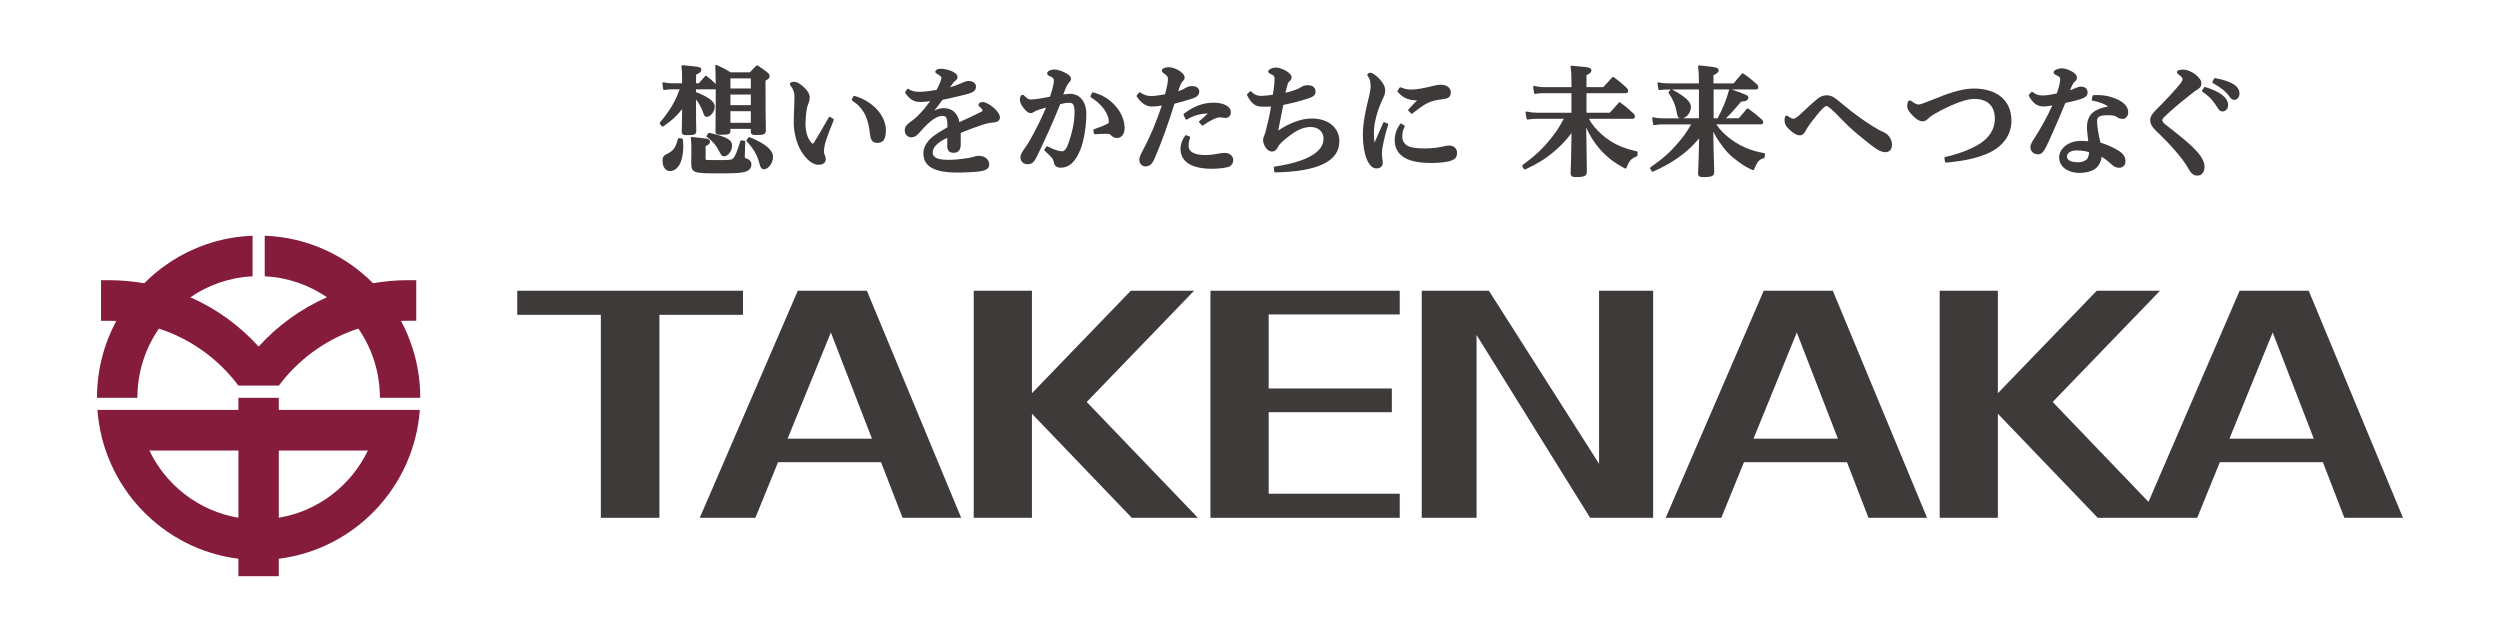
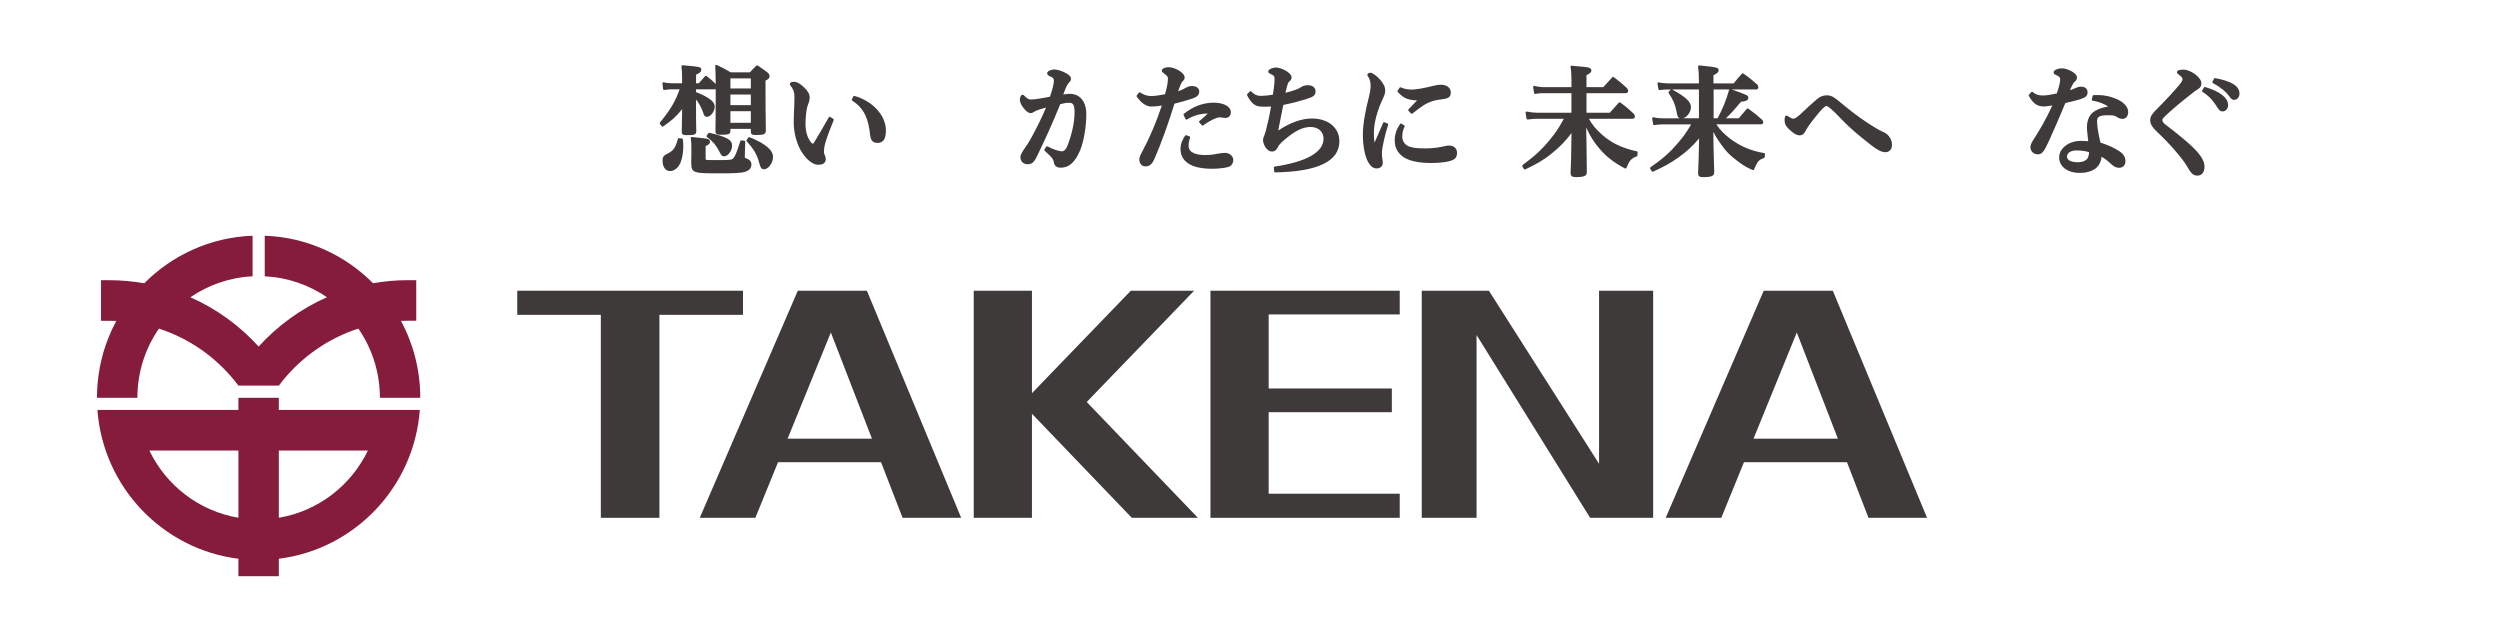
<svg xmlns="http://www.w3.org/2000/svg" width="120" height="30" viewBox="0 0 120 30" fill="none">
  <g clip-path="url(#clip0_981_1459)">
    <path d="M6.595 19.094C6.595 17.859 6.977 16.714 7.628 15.773C9.055 16.236 10.302 17.103 11.233 18.24C11.305 18.328 11.376 18.418 11.444 18.51H13.384C13.453 18.418 13.522 18.329 13.595 18.24C14.527 17.102 15.774 16.235 17.201 15.771C17.852 16.714 18.235 17.859 18.235 19.094H20.173C20.173 17.758 19.838 16.502 19.247 15.403C19.361 15.398 19.477 15.395 19.592 15.395H19.98V13.448H19.592C19.017 13.448 18.455 13.498 17.907 13.595C16.566 12.246 14.737 11.388 12.707 11.314V13.262C13.811 13.316 14.834 13.679 15.693 14.268C14.439 14.82 13.324 15.632 12.415 16.635C11.506 15.633 10.392 14.821 9.138 14.269C9.997 13.681 11.02 13.316 12.124 13.263V11.315C10.094 11.39 8.264 12.248 6.923 13.597C6.375 13.501 5.812 13.45 5.237 13.45H4.849V15.397H5.237C5.352 15.397 5.467 15.399 5.581 15.405C4.991 16.504 4.655 17.76 4.655 19.096H6.595V19.094Z" fill="#861C3C" />
    <path d="M13.383 19.678V19.095H11.443V19.678H4.676C4.95 23.382 7.805 26.364 11.443 26.82V27.659H13.383V26.82C17.021 26.364 19.877 23.382 20.151 19.678H13.383ZM7.169 21.624H11.444V24.852C9.555 24.534 7.974 23.302 7.169 21.624ZM13.383 24.852V21.624H17.659C16.854 23.302 15.273 24.534 13.383 24.852Z" fill="#861C3C" />
    <path d="M35.664 13.955H24.828V15.112H28.84V24.855H31.652V15.112H35.664V13.955Z" fill="#3E3A39" />
    <path d="M38.294 13.955L33.588 24.856H36.257L37.345 22.187H42.291L43.324 24.856H46.137L41.611 13.955H38.294ZM37.805 21.056L39.881 15.959L41.854 21.056H37.805Z" fill="#3E3A39" />
    <path d="M84.659 13.955L79.953 24.856H82.622L83.709 22.187H88.655L89.688 24.856H92.5L87.975 13.955H84.658H84.659ZM84.169 21.056L86.246 15.959L88.219 21.056H84.169Z" fill="#3E3A39" />
-     <path d="M110.819 13.955H107.502L103.128 24.089L98.528 19.295L103.681 13.955H100.644L95.898 18.873V13.955H93.104V24.855H95.898V19.86L100.691 24.855H105.465L106.552 22.186H111.498L112.531 24.855H115.344L110.818 13.954L110.819 13.955ZM107.013 21.056L109.089 15.959L111.062 21.056H107.013Z" fill="#3E3A39" />
    <path d="M57.316 13.955H54.279L49.533 18.873V13.955H46.739V24.855H49.533V19.86L54.326 24.855H57.499L52.163 19.295L57.316 13.955Z" fill="#3E3A39" />
    <path d="M58.102 24.855H67.187V23.698H60.896V19.786H66.808V18.647H60.896V15.093H67.187V13.955H58.102V24.855Z" fill="#3E3A39" />
    <path d="M76.755 22.261L71.467 13.955H68.244V24.855H70.875V16.081L76.326 24.855H79.351V13.955H76.755V22.261Z" fill="#3E3A39" />
    <path d="M35.982 6.586C35.961 6.578 35.937 6.585 35.923 6.602L35.836 6.718C35.821 6.737 35.823 6.765 35.84 6.782C36.176 7.148 36.329 7.409 36.443 7.816C36.493 8.009 36.534 8.125 36.67 8.125C36.881 8.125 37.106 7.821 37.106 7.533C37.106 7.203 36.738 6.893 35.982 6.586Z" fill="#3E3A39" />
    <path d="M35.804 7.596C35.751 7.573 35.75 7.572 35.75 7.521V7.482L35.772 6.807C35.772 6.781 35.754 6.758 35.728 6.756L35.59 6.738C35.566 6.735 35.543 6.75 35.536 6.773C35.376 7.281 35.286 7.502 35.208 7.585C35.131 7.671 35.085 7.684 34.55 7.684C33.958 7.684 33.923 7.684 33.879 7.664C33.879 7.664 33.87 7.653 33.87 7.596V7.012C33.984 6.965 34.083 6.904 34.083 6.799C34.083 6.728 34.028 6.694 33.974 6.671C33.915 6.651 33.879 6.647 33.545 6.611L33.211 6.576C33.196 6.574 33.18 6.579 33.17 6.591C33.16 6.602 33.154 6.617 33.156 6.633C33.179 6.808 33.185 6.881 33.185 7.047V7.416L33.179 7.751V7.821C33.186 8.321 33.294 8.321 34.626 8.321C35.206 8.321 35.539 8.303 35.706 8.262C35.939 8.211 36.068 8.083 36.068 7.901C36.068 7.729 35.963 7.654 35.807 7.596H35.804Z" fill="#3E3A39" />
    <path d="M32.731 6.646L32.587 6.634C32.562 6.632 32.54 6.648 32.535 6.672C32.434 7.074 32.329 7.228 32.067 7.36C31.863 7.459 31.802 7.518 31.802 7.711C31.802 8.011 31.945 8.211 32.157 8.211C32.369 8.211 32.565 8.051 32.669 7.794C32.748 7.604 32.799 7.295 32.799 7.006C32.799 6.908 32.792 6.832 32.775 6.689C32.772 6.665 32.754 6.647 32.73 6.645L32.731 6.646Z" fill="#3E3A39" />
    <path d="M34.054 6.376C34.034 6.371 34.014 6.379 34.002 6.395L33.923 6.505C33.907 6.527 33.91 6.558 33.933 6.575C34.222 6.797 34.355 6.948 34.5 7.221C34.618 7.454 34.647 7.503 34.763 7.503C34.943 7.503 35.141 7.235 35.141 6.991C35.141 6.712 34.887 6.569 34.055 6.377L34.054 6.376Z" fill="#3E3A39" />
    <path d="M33.421 6.297C33.409 5.782 33.409 5.761 33.409 4.776C33.537 4.929 33.653 5.137 33.737 5.366C33.793 5.539 33.825 5.609 33.928 5.609C34.105 5.609 34.306 5.351 34.306 5.126C34.306 4.973 34.215 4.847 34.001 4.708C33.853 4.612 33.663 4.519 33.432 4.431C33.424 4.429 33.417 4.425 33.409 4.422V4.287H34.308C34.325 4.287 34.341 4.285 34.355 4.28C34.355 4.411 34.355 4.561 34.355 4.733C34.355 5.047 34.352 5.298 34.349 5.636C34.348 5.822 34.346 6.033 34.343 6.297C34.343 6.451 34.424 6.468 34.595 6.468C34.917 6.468 35.06 6.461 35.06 6.291V6.186H36.04V6.314C36.04 6.472 36.139 6.48 36.297 6.48C36.62 6.48 36.761 6.46 36.761 6.261C36.75 5.643 36.744 5.125 36.744 3.869C36.885 3.797 36.939 3.756 36.939 3.66C36.939 3.591 36.914 3.544 36.844 3.481C36.671 3.349 36.599 3.299 36.441 3.192L36.37 3.145C36.351 3.131 36.324 3.133 36.307 3.151C36.167 3.287 36.117 3.336 35.997 3.471H35.073C34.804 3.311 34.709 3.264 34.403 3.119C34.387 3.111 34.368 3.113 34.354 3.122C34.339 3.132 34.331 3.148 34.332 3.167C34.343 3.413 34.35 3.591 34.354 4.033C34.184 3.862 34.114 3.801 33.912 3.648C33.891 3.632 33.861 3.636 33.844 3.656C33.709 3.814 33.668 3.861 33.544 3.996H33.409C33.409 3.852 33.409 3.782 33.414 3.583C33.575 3.51 33.661 3.448 33.661 3.349C33.661 3.212 33.628 3.21 32.765 3.131C32.75 3.13 32.735 3.136 32.724 3.146C32.714 3.156 32.708 3.172 32.71 3.187C32.733 3.39 32.739 3.463 32.739 3.718V3.996H32.22C32.094 3.996 31.989 3.984 31.858 3.952C31.842 3.948 31.825 3.952 31.813 3.963C31.8 3.975 31.794 3.991 31.797 4.007L31.831 4.278C31.833 4.292 31.84 4.304 31.852 4.312C31.863 4.32 31.877 4.324 31.89 4.321C32.014 4.298 32.126 4.288 32.227 4.288H32.623C32.419 4.864 32.15 5.316 31.677 5.879C31.662 5.897 31.661 5.922 31.675 5.942L31.761 6.057C31.777 6.079 31.808 6.084 31.83 6.069C32.248 5.785 32.465 5.591 32.741 5.236V5.334C32.741 5.373 32.735 5.687 32.724 6.321C32.724 6.475 32.816 6.487 32.969 6.487C33.291 6.487 33.422 6.48 33.422 6.297H33.421ZM35.06 4.245V3.763H36.04V4.245H35.06ZM35.06 5.047V4.536H36.04V5.047H35.06ZM36.04 5.339V5.896H35.06V5.339H36.04Z" fill="#3E3A39" />
    <path d="M41.014 4.605C40.99 4.598 40.965 4.61 40.955 4.633L40.892 4.771C40.882 4.794 40.89 4.82 40.91 4.834C41.517 5.224 41.688 5.756 41.767 6.488C41.778 6.58 41.811 6.861 42.104 6.861C42.397 6.861 42.523 6.674 42.523 6.257C42.523 5.545 41.889 4.85 41.014 4.604V4.605Z" fill="#3E3A39" />
    <path d="M39.998 5.707L39.854 5.615C39.843 5.607 39.828 5.604 39.815 5.608C39.802 5.611 39.79 5.619 39.783 5.632C39.471 6.176 39.273 6.514 39.123 6.761C39.104 6.793 39.044 6.889 39.023 6.899C39.018 6.899 38.978 6.896 38.919 6.82C38.748 6.598 38.664 6.307 38.664 5.927C38.664 5.714 38.7 5.286 38.748 5.129C38.758 5.096 38.771 5.064 38.783 5.031C38.824 4.922 38.865 4.809 38.865 4.686C38.865 4.52 38.782 4.368 38.596 4.193C38.416 4.028 38.271 3.927 38.108 3.927C37.928 3.927 37.914 4.013 37.914 4.041C37.914 4.066 37.924 4.09 37.943 4.107C38.1 4.305 38.133 4.464 38.133 4.641C38.133 4.854 38.124 5.062 38.116 5.264C38.108 5.468 38.099 5.677 38.099 5.893C38.099 6.353 38.237 6.884 38.451 7.245C38.697 7.656 39.012 7.91 39.276 7.91C39.601 7.91 39.636 7.726 39.636 7.646C39.636 7.566 39.614 7.485 39.577 7.417C39.567 7.398 39.55 7.363 39.55 7.282C39.55 7.132 39.585 6.935 39.645 6.756C39.739 6.467 39.827 6.236 40.018 5.767C40.027 5.744 40.018 5.719 39.999 5.705L39.998 5.707Z" fill="#3E3A39" />
-     <path d="M47.728 5.199C47.569 5.05 47.319 4.897 47.176 4.897C47.049 4.897 46.965 4.952 46.965 5.034C46.965 5.068 46.987 5.089 47.023 5.122C47.037 5.135 47.053 5.15 47.073 5.171C47.142 5.233 47.165 5.288 47.167 5.3C47.167 5.318 47.167 5.335 47.057 5.387L47.042 5.394C46.736 5.545 46.391 5.715 46.053 5.862C45.968 5.428 45.703 5.191 45.302 5.191C45.16 5.191 45.024 5.224 44.843 5.309C44.972 5.156 45.102 4.984 45.239 4.792C45.453 4.751 45.658 4.702 45.941 4.635L46.193 4.575C46.691 4.461 46.847 4.387 46.847 4.146C46.847 3.999 46.694 3.888 46.493 3.888C46.376 3.888 46.267 3.935 46.167 3.984C45.993 4.06 45.827 4.122 45.602 4.19C45.659 4.106 45.717 4.022 45.772 3.957C45.796 3.928 45.813 3.908 45.868 3.867C45.928 3.818 45.961 3.777 45.961 3.695C45.961 3.465 45.464 3.299 45.126 3.299C45.021 3.306 44.955 3.335 44.915 3.389C44.895 3.409 44.895 3.432 44.895 3.441C44.895 3.492 44.931 3.516 44.958 3.533C45.04 3.574 45.103 3.62 45.163 3.679C45.179 3.695 45.188 3.711 45.188 3.724C45.188 3.822 45.11 4.022 44.958 4.313C44.53 4.39 44.304 4.406 44.082 4.406C43.898 4.406 43.743 4.361 43.609 4.271C43.587 4.255 43.556 4.261 43.54 4.285L43.453 4.412C43.441 4.43 43.442 4.453 43.454 4.471C43.673 4.759 43.839 4.895 44.184 4.895C44.319 4.895 44.44 4.882 44.644 4.857C44.453 5.116 44.285 5.335 43.995 5.616C43.914 5.691 43.847 5.745 43.679 5.865C43.513 5.982 43.427 6.11 43.427 6.247C43.427 6.448 43.559 6.592 43.742 6.592C43.873 6.592 43.977 6.539 44.09 6.413C44.268 6.21 44.418 6.045 44.574 5.904C44.822 5.682 45.044 5.565 45.22 5.565H45.243C45.376 5.565 45.434 5.618 45.457 5.76C45.478 5.887 45.479 6.012 45.48 6.109C45.023 6.363 44.733 6.564 44.595 6.723C44.41 6.936 44.323 7.138 44.323 7.356C44.323 7.989 44.84 8.283 45.95 8.283H46.083C46.35 8.278 46.75 8.262 47.004 8.231C47.21 8.203 47.484 8.139 47.484 7.909C47.484 7.749 47.375 7.478 46.967 7.478C46.909 7.478 46.876 7.485 46.789 7.51C46.689 7.546 46.566 7.569 46.448 7.588C46.073 7.647 45.784 7.673 45.513 7.673C44.847 7.673 44.769 7.472 44.769 7.32C44.769 7.07 44.999 6.839 45.468 6.614V7.007C45.468 7.227 45.568 7.335 45.772 7.335C46 7.335 46.115 7.2 46.115 6.932V6.377C46.518 6.213 46.856 6.087 47.151 5.992C47.344 5.927 47.523 5.889 47.684 5.879C47.942 5.862 47.996 5.736 47.996 5.633C47.996 5.512 47.906 5.365 47.727 5.198L47.728 5.199Z" fill="#3E3A39" />
    <path d="M51.361 4.504C51.265 4.504 51.184 4.512 51.036 4.537C51.103 4.358 51.162 4.203 51.211 4.11C51.232 4.066 51.287 3.991 51.322 3.955C51.379 3.898 51.406 3.857 51.406 3.775C51.406 3.683 51.327 3.596 51.167 3.512C50.997 3.413 50.768 3.339 50.607 3.333C50.47 3.333 50.264 3.406 50.264 3.516C50.264 3.604 50.332 3.634 50.42 3.671C50.55 3.729 50.586 3.772 50.586 3.873C50.586 4.019 50.514 4.312 50.398 4.642L50.278 4.665C50.002 4.716 49.689 4.775 49.475 4.775C49.411 4.775 49.347 4.764 49.217 4.645C49.208 4.636 49.2 4.627 49.192 4.619C49.159 4.583 49.128 4.55 49.084 4.55C48.973 4.55 48.954 4.755 48.953 4.768V4.785C48.953 4.856 48.989 4.983 49.07 5.102C49.154 5.224 49.318 5.429 49.468 5.429C49.532 5.429 49.575 5.407 49.633 5.37C49.733 5.304 49.907 5.243 50.21 5.165C49.968 5.73 49.766 6.127 49.505 6.608C49.395 6.81 49.321 6.924 49.238 7.042C49.063 7.289 48.981 7.419 48.981 7.55C48.981 7.745 49.122 7.883 49.324 7.883C49.526 7.883 49.632 7.796 49.771 7.509C50.208 6.611 50.554 5.837 50.89 5.001C51.074 4.953 51.162 4.935 51.302 4.935H51.319C51.466 4.935 51.579 4.968 51.579 5.393C51.579 5.964 51.394 6.616 51.221 7.035C51.16 7.177 51.068 7.264 50.979 7.264C50.828 7.264 50.549 7.169 50.283 7.028C50.261 7.015 50.232 7.023 50.217 7.045L50.136 7.172C50.123 7.193 50.127 7.22 50.145 7.236C50.34 7.41 50.483 7.557 50.528 7.629C50.554 7.671 50.579 7.739 50.583 7.781C50.605 7.955 50.72 8.05 50.91 8.05C51.316 8.05 51.606 7.788 51.853 7.2C52.024 6.777 52.144 6.07 52.144 5.478C52.144 4.887 51.842 4.504 51.358 4.504H51.361Z" fill="#3E3A39" />
-     <path d="M52.473 4.431C52.449 4.424 52.424 4.436 52.414 4.459L52.345 4.609C52.335 4.631 52.343 4.659 52.365 4.673C52.869 4.982 53.22 5.454 53.22 5.824C53.22 5.905 53.205 5.913 53.16 5.942C53.054 6 52.823 6.093 52.512 6.204C52.488 6.212 52.474 6.237 52.479 6.261L52.507 6.405C52.512 6.43 52.535 6.448 52.561 6.445C52.77 6.429 52.916 6.422 53.051 6.422H53.163C53.245 6.427 53.297 6.449 53.333 6.496C53.382 6.559 53.498 6.625 53.608 6.625C53.834 6.625 53.981 6.435 53.981 6.142C53.981 5.785 53.823 5.403 53.548 5.093C53.252 4.758 52.93 4.561 52.472 4.431H52.473Z" fill="#3E3A39" />
    <path d="M56.814 5.524L56.906 5.714C56.912 5.727 56.923 5.737 56.937 5.74C56.95 5.745 56.965 5.743 56.977 5.735C57.271 5.552 57.624 5.449 57.973 5.449C57.971 5.451 57.97 5.453 57.968 5.454C57.866 5.556 57.734 5.675 57.574 5.809C57.564 5.818 57.557 5.831 57.556 5.845C57.556 5.858 57.559 5.872 57.569 5.882L57.684 6.009C57.694 6.021 57.707 6.027 57.72 6.027C57.73 6.027 57.741 6.023 57.749 6.017C57.984 5.853 58.206 5.73 58.379 5.669C58.458 5.634 58.542 5.628 58.643 5.641L58.695 5.649C58.733 5.655 58.783 5.66 58.827 5.663C58.982 5.655 59.081 5.547 59.081 5.387C59.081 5.112 58.742 4.927 58.236 4.927C57.721 4.939 57.287 5.104 56.826 5.462C56.807 5.477 56.801 5.502 56.812 5.524H56.814Z" fill="#3E3A39" />
    <path d="M58.796 7.338C58.722 7.338 58.618 7.348 58.509 7.368C58.327 7.404 58.107 7.442 57.852 7.442C57.488 7.442 57.052 7.364 57.052 6.997C57.052 6.88 57.079 6.735 57.124 6.61C57.128 6.598 57.127 6.584 57.121 6.571C57.116 6.559 57.106 6.55 57.093 6.545L56.944 6.492C56.923 6.485 56.899 6.492 56.887 6.511C56.803 6.625 56.664 6.862 56.664 7.151C56.664 7.506 56.859 8.101 58.17 8.101C58.482 8.101 58.817 8.062 58.985 8.006C59.106 7.966 59.197 7.827 59.197 7.681C59.197 7.491 59.017 7.337 58.796 7.337V7.338Z" fill="#3E3A39" />
    <path d="M57.564 4.388C57.564 4.263 57.457 4.13 57.221 4.13C57.112 4.13 57.022 4.153 56.931 4.206C56.801 4.28 56.712 4.329 56.55 4.385C56.606 4.209 56.645 4.122 56.681 4.038C56.713 3.957 56.743 3.923 56.779 3.888L56.787 3.88C56.826 3.841 56.863 3.805 56.863 3.719C56.863 3.49 56.397 3.225 56.094 3.225C55.921 3.225 55.768 3.299 55.768 3.385C55.768 3.449 55.802 3.473 55.835 3.496L55.857 3.512C56.018 3.634 56.061 3.678 56.061 3.766C56.061 3.947 56.023 4.155 55.922 4.525C55.711 4.567 55.415 4.61 55.26 4.61C55.069 4.61 54.902 4.556 54.737 4.44C54.715 4.425 54.685 4.429 54.67 4.45L54.566 4.577C54.552 4.595 54.551 4.619 54.563 4.637C54.782 4.948 55.017 5.109 55.26 5.114C55.429 5.114 55.584 5.1 55.767 5.066C55.501 5.869 55.191 6.598 54.819 7.29C54.739 7.438 54.687 7.559 54.687 7.665C54.687 7.843 54.814 7.987 54.973 7.987C55.186 7.987 55.297 7.891 55.427 7.593C55.739 6.873 56.093 5.898 56.374 4.978C56.654 4.908 56.946 4.825 57.201 4.741C57.466 4.657 57.564 4.561 57.564 4.388Z" fill="#3E3A39" />
    <path d="M62.964 5.688C62.474 5.688 61.907 5.893 61.354 6.266C61.445 5.822 61.513 5.468 61.598 5.037C62.081 4.938 62.396 4.851 62.743 4.743C63.004 4.662 63.147 4.582 63.147 4.395C63.147 4.207 63.005 4.09 62.786 4.09C62.646 4.09 62.538 4.121 62.447 4.185C62.378 4.232 62.285 4.276 62.183 4.312C62.037 4.365 61.908 4.403 61.702 4.453C61.748 4.239 61.77 4.169 61.786 4.122C61.792 4.106 61.795 4.094 61.8 4.075C61.816 4.002 61.834 3.961 61.91 3.889C61.968 3.837 61.996 3.796 61.996 3.701C61.996 3.503 61.519 3.241 61.239 3.241C61.079 3.241 60.873 3.333 60.873 3.43C60.873 3.493 60.918 3.516 61.01 3.561C61.15 3.628 61.177 3.662 61.177 3.758C61.177 3.961 61.166 4.118 61.097 4.546C60.928 4.574 60.69 4.602 60.549 4.602C60.373 4.602 60.23 4.566 60.062 4.392C60.053 4.383 60.04 4.377 60.026 4.377C60.015 4.375 60 4.383 59.991 4.392L59.87 4.514C59.855 4.529 59.851 4.553 59.861 4.572C60.033 4.919 60.227 5.09 60.472 5.113C60.635 5.124 60.812 5.129 61.008 5.113C60.944 5.525 60.869 5.847 60.777 6.202C60.755 6.31 60.728 6.387 60.688 6.498L60.672 6.538C60.643 6.607 60.627 6.645 60.627 6.714C60.627 6.827 60.659 6.927 60.731 7.051C60.809 7.187 60.931 7.273 61.05 7.273C61.206 7.273 61.283 7.179 61.355 7.036C61.416 6.907 61.6 6.746 61.858 6.546C62.24 6.243 62.583 6.095 62.907 6.095C63.28 6.095 63.53 6.321 63.53 6.656C63.53 7.303 62.72 7.766 61.186 7.996C61.16 8.001 61.141 8.025 61.144 8.051L61.161 8.23C61.163 8.256 61.185 8.275 61.211 8.275C63.255 8.24 64.29 7.737 64.29 6.783C64.29 6.128 63.758 5.688 62.964 5.688Z" fill="#3E3A39" />
    <path d="M67.798 4.801C67.885 4.813 67.95 4.819 68.02 4.819C67.997 4.842 67.974 4.866 67.95 4.89C67.844 4.998 67.724 5.119 67.607 5.248C67.588 5.268 67.59 5.298 67.607 5.317L67.728 5.444C67.738 5.454 67.751 5.46 67.764 5.46C67.774 5.46 67.786 5.457 67.795 5.45L67.911 5.36C68.058 5.246 68.185 5.148 68.338 5.049C68.559 4.911 68.775 4.831 69.038 4.791C69.056 4.787 69.081 4.785 69.109 4.78C69.191 4.769 69.303 4.754 69.403 4.732C69.567 4.694 69.638 4.604 69.638 4.429C69.638 4.254 69.489 4.067 69.162 4.067C69.049 4.067 68.89 4.092 68.747 4.132C68.369 4.229 68.002 4.293 67.794 4.298H67.737C67.56 4.298 67.401 4.265 67.24 4.193C67.217 4.183 67.191 4.191 67.178 4.211L67.086 4.35C67.073 4.369 67.075 4.396 67.091 4.413C67.294 4.622 67.443 4.753 67.798 4.802V4.801Z" fill="#3E3A39" />
    <path d="M66.6 5.927L66.456 5.87C66.431 5.859 66.403 5.871 66.391 5.897C66.314 6.079 66.233 6.262 66.153 6.445C66.096 6.576 66.039 6.705 65.984 6.832C65.982 6.837 65.979 6.841 65.978 6.845C65.978 6.841 65.977 6.837 65.976 6.832C65.952 6.698 65.947 6.556 65.947 6.385C65.947 5.899 66.107 5.299 66.397 4.693C66.461 4.565 66.488 4.46 66.488 4.342C66.488 4.145 66.389 3.989 66.24 3.819C66.1 3.656 65.872 3.49 65.789 3.49C65.715 3.49 65.635 3.523 65.635 3.592C65.635 3.628 65.659 3.664 65.687 3.707C65.697 3.719 65.704 3.733 65.71 3.742C65.764 3.844 65.79 3.981 65.79 4.152C65.79 4.24 65.776 4.387 65.671 4.809C65.555 5.262 65.417 5.918 65.417 6.472C65.417 7.407 65.69 8.085 66.065 8.085C66.278 8.085 66.374 7.953 66.374 7.822C66.374 7.736 66.36 7.661 66.349 7.599L66.345 7.577C66.334 7.506 66.334 7.422 66.334 7.354C66.334 7.212 66.363 7.027 66.425 6.753C66.481 6.499 66.548 6.25 66.632 5.99C66.64 5.965 66.627 5.937 66.602 5.928L66.6 5.927Z" fill="#3E3A39" />
    <path d="M69.553 6.986C69.489 6.986 69.418 6.996 69.319 7.021C69.115 7.068 68.797 7.124 68.444 7.124C67.995 7.124 67.745 7.091 67.582 7.008C67.409 6.919 67.31 6.757 67.31 6.563C67.31 6.37 67.342 6.23 67.42 6.085C67.432 6.062 67.424 6.032 67.401 6.019L67.269 5.937C67.246 5.924 67.217 5.929 67.202 5.952C67.021 6.226 66.947 6.455 66.947 6.742C66.947 7.073 67.075 7.328 67.341 7.521C67.623 7.723 68.082 7.824 68.704 7.824C69.143 7.824 69.51 7.775 69.712 7.688C69.829 7.638 69.938 7.561 69.938 7.336C69.938 7.126 69.784 6.986 69.553 6.986Z" fill="#3E3A39" />
    <path d="M78.569 7.264C77.864 7.11 77.367 6.873 76.906 6.473C76.611 6.213 76.397 5.953 76.269 5.702H78.362C78.425 5.702 78.476 5.656 78.476 5.6C78.476 5.562 78.459 5.513 78.433 5.474C78.431 5.47 78.428 5.468 78.425 5.465C78.158 5.214 78.073 5.14 77.77 4.919C77.75 4.904 77.72 4.906 77.703 4.926L77.27 5.411H76.152V4.472H78.034C78.103 4.472 78.153 4.427 78.153 4.365C78.153 4.341 78.141 4.313 78.124 4.277L78.114 4.253C78.11 4.246 78.107 4.24 78.101 4.235C77.833 3.989 77.748 3.916 77.459 3.701C77.439 3.686 77.41 3.688 77.392 3.708L76.958 4.182H76.151V3.607C76.276 3.552 76.387 3.485 76.387 3.378C76.387 3.321 76.351 3.28 76.281 3.256C76.205 3.224 76.191 3.218 75.438 3.155C75.423 3.155 75.407 3.16 75.397 3.171C75.387 3.183 75.382 3.199 75.385 3.214C75.418 3.407 75.43 3.583 75.43 3.862V4.182H74.112C73.957 4.182 73.811 4.163 73.652 4.126C73.636 4.121 73.618 4.126 73.607 4.137C73.594 4.149 73.588 4.166 73.591 4.182L73.636 4.464C73.639 4.478 73.645 4.49 73.657 4.498C73.668 4.506 73.681 4.508 73.695 4.507C73.854 4.479 73.931 4.472 74.105 4.472H75.429V5.411H73.789C73.628 5.411 73.47 5.393 73.287 5.355C73.271 5.351 73.254 5.355 73.243 5.367C73.23 5.379 73.225 5.396 73.228 5.412L73.274 5.695C73.278 5.722 73.303 5.74 73.331 5.737C73.528 5.707 73.629 5.703 73.783 5.703H75.062C74.796 6.187 74.701 6.327 74.418 6.677C74.026 7.161 73.69 7.474 73.087 7.919C73.066 7.934 73.06 7.963 73.073 7.986L73.148 8.113C73.162 8.136 73.189 8.144 73.213 8.132C73.787 7.859 74.086 7.68 74.442 7.4C74.852 7.074 75.139 6.781 75.433 6.387L75.423 6.956C75.418 7.468 75.411 7.766 75.389 8.283V8.295C75.389 8.47 75.476 8.501 75.658 8.501C75.886 8.501 76.035 8.476 76.099 8.425C76.148 8.384 76.168 8.328 76.168 8.236L76.151 6.869L76.138 6.122C76.314 6.516 76.523 6.846 76.782 7.145C77.117 7.533 77.481 7.813 77.999 8.085C78.011 8.092 78.026 8.093 78.04 8.088C78.053 8.083 78.064 8.073 78.069 8.059C78.208 7.707 78.301 7.604 78.563 7.505C78.581 7.498 78.594 7.481 78.596 7.462L78.608 7.317C78.61 7.292 78.593 7.269 78.569 7.264Z" fill="#3E3A39" />
    <path d="M84.678 7.349C84.067 7.242 83.582 7.042 83.105 6.701C82.794 6.477 82.547 6.224 82.383 5.967H84.531C84.595 5.967 84.638 5.927 84.638 5.871C84.638 5.843 84.622 5.804 84.589 5.756C84.587 5.753 84.585 5.75 84.581 5.747C84.303 5.498 84.216 5.428 83.915 5.213C83.895 5.198 83.865 5.201 83.849 5.221C83.697 5.394 83.638 5.463 83.506 5.624L83.461 5.677H82.844C83.052 5.484 83.232 5.287 83.572 4.882C83.738 4.872 83.92 4.837 83.92 4.689C83.92 4.583 83.905 4.575 83.127 4.295H84.295C84.353 4.295 84.402 4.248 84.402 4.192C84.402 4.157 84.386 4.113 84.36 4.072C84.358 4.068 84.354 4.065 84.351 4.062C84.077 3.821 83.986 3.74 83.679 3.527C83.659 3.512 83.63 3.516 83.613 3.535C83.436 3.73 83.383 3.793 83.217 4.003H82.246V3.608C82.419 3.533 82.493 3.461 82.493 3.374C82.493 3.238 82.401 3.224 81.562 3.139C81.548 3.138 81.532 3.144 81.521 3.154C81.511 3.165 81.505 3.18 81.508 3.196C81.536 3.411 81.548 3.599 81.548 3.888V4.004H80.103C79.911 4.004 79.784 3.991 79.619 3.954C79.603 3.949 79.586 3.954 79.573 3.967C79.561 3.978 79.556 3.995 79.559 4.011L79.604 4.282C79.609 4.309 79.633 4.328 79.66 4.325C79.827 4.302 79.917 4.296 80.079 4.296H80.201C80.201 4.296 80.195 4.301 80.192 4.304L80.099 4.403C80.083 4.42 80.081 4.446 80.095 4.466C80.298 4.76 80.416 5.032 80.466 5.324C80.494 5.462 80.514 5.546 80.527 5.576C80.546 5.625 80.582 5.661 80.626 5.68H79.832C79.651 5.68 79.524 5.666 79.366 5.629C79.35 5.626 79.333 5.629 79.32 5.642C79.308 5.655 79.302 5.671 79.305 5.687L79.351 5.964C79.356 5.991 79.381 6.009 79.408 6.005C79.594 5.976 79.689 5.97 79.831 5.97H81.176C80.94 6.371 80.835 6.517 80.553 6.851C80.154 7.32 79.831 7.606 79.223 8.03C79.202 8.045 79.195 8.075 79.21 8.098L79.284 8.219C79.297 8.241 79.324 8.249 79.348 8.239C79.879 7.996 80.18 7.829 80.541 7.576C80.956 7.281 81.233 7.027 81.557 6.644L81.548 7.095C81.542 7.408 81.525 8.001 81.508 8.307C81.508 8.476 81.588 8.502 81.777 8.502C82.015 8.502 82.165 8.473 82.214 8.424C82.271 8.386 82.282 8.327 82.282 8.247C82.276 8.121 82.266 7.723 82.248 6.996L82.24 6.327C82.331 6.512 82.415 6.65 82.548 6.84C82.817 7.236 83.037 7.465 83.421 7.747C83.683 7.945 83.822 8.027 84.127 8.162C84.14 8.168 84.153 8.168 84.166 8.162C84.179 8.157 84.189 8.147 84.193 8.136C84.368 7.734 84.421 7.673 84.67 7.586C84.688 7.58 84.701 7.563 84.703 7.545L84.72 7.407C84.724 7.38 84.706 7.355 84.679 7.351L84.678 7.349ZM82.999 4.305C82.882 4.748 82.67 5.271 82.444 5.676H82.254V4.294H83.005C83.005 4.294 83.002 4.302 83.001 4.305H82.999ZM81.167 5.143C81.167 4.888 80.903 4.641 80.259 4.294H81.549V5.676H80.791C80.987 5.616 81.165 5.374 81.165 5.144L81.167 5.143Z" fill="#3E3A39" />
    <path d="M90.399 6.337C90.284 6.291 90.085 6.181 89.9 6.064C89.449 5.778 89.078 5.522 88.513 5.058C88.46 5.015 88.411 4.974 88.366 4.937C88.066 4.688 87.93 4.574 87.682 4.574C87.505 4.574 87.356 4.637 87.195 4.777C86.951 4.989 86.774 5.141 86.446 5.459C86.276 5.618 86.153 5.699 86.077 5.699C86.024 5.699 85.925 5.651 85.807 5.566C85.793 5.56 85.774 5.549 85.75 5.549C85.697 5.549 85.683 5.604 85.679 5.62C85.667 5.666 85.66 5.711 85.66 5.761C85.66 5.798 85.66 5.83 85.666 5.859C85.681 5.97 85.731 6.061 85.841 6.171C86.06 6.39 86.239 6.497 86.389 6.497C86.551 6.497 86.62 6.372 86.685 6.252C86.764 6.11 86.858 5.957 87.21 5.526C87.452 5.224 87.595 5.089 87.676 5.089C87.721 5.089 87.878 5.177 88.434 5.766C88.746 6.095 89.161 6.456 89.819 6.971C90.123 7.208 90.322 7.305 90.506 7.305C90.689 7.305 90.815 7.162 90.815 6.966C90.815 6.848 90.799 6.749 90.721 6.617C90.646 6.489 90.541 6.396 90.397 6.336L90.399 6.337Z" fill="#3E3A39" />
-     <path d="M94.727 4.25C94.165 4.25 93.502 4.478 92.677 4.819C92.359 4.952 92.166 5.017 92.088 5.017C92.002 5.017 91.902 4.969 91.761 4.859C91.677 4.796 91.605 4.82 91.589 4.872C91.562 4.928 91.544 5.035 91.544 5.085C91.544 5.198 91.579 5.301 91.758 5.494C91.918 5.665 92.091 5.822 92.284 5.822C92.416 5.822 92.483 5.763 92.578 5.668C92.703 5.542 92.995 5.387 93.204 5.279C93.883 4.931 94.421 4.748 94.762 4.748C95.401 4.748 95.752 5.085 95.752 5.696C95.752 6.234 95.447 6.682 94.87 6.996C94.302 7.298 93.741 7.455 93.371 7.534C93.344 7.539 93.327 7.565 93.332 7.591L93.36 7.764C93.365 7.788 93.385 7.806 93.409 7.806C93.41 7.806 93.413 7.806 93.414 7.806C94.258 7.727 94.835 7.604 95.344 7.393C96.12 7.073 96.548 6.503 96.548 5.789C96.548 4.825 95.867 4.249 94.727 4.249V4.25Z" fill="#3E3A39" />
    <path d="M99.906 4.746C100.123 4.667 100.204 4.585 100.204 4.439C100.204 4.261 100.086 4.158 99.878 4.158C99.805 4.158 99.713 4.183 99.626 4.226C99.57 4.254 99.478 4.29 99.356 4.332C99.421 4.186 99.464 4.094 99.518 3.999C99.536 3.97 99.56 3.946 99.611 3.9C99.683 3.842 99.693 3.769 99.693 3.704C99.693 3.511 99.242 3.279 98.959 3.279C98.806 3.279 98.574 3.357 98.574 3.473C98.574 3.549 98.639 3.577 98.692 3.601C98.869 3.674 98.89 3.743 98.89 3.797C98.89 3.939 98.828 4.201 98.725 4.486C98.423 4.548 98.247 4.578 98.09 4.583H98.044C97.846 4.583 97.7 4.532 97.571 4.417C97.561 4.408 97.548 4.404 97.534 4.405C97.521 4.405 97.508 4.412 97.499 4.422L97.389 4.549C97.376 4.565 97.374 4.589 97.385 4.607C97.574 4.929 97.744 5.104 98.101 5.111C98.178 5.111 98.279 5.1 98.512 5.062C98.211 5.721 97.898 6.249 97.685 6.58L97.651 6.634C97.565 6.765 97.459 6.928 97.459 7.063C97.459 7.233 97.591 7.408 97.814 7.408C98.021 7.408 98.118 7.285 98.389 6.68C98.643 6.111 98.869 5.597 99.138 4.943C99.609 4.843 99.844 4.765 99.906 4.745V4.746Z" fill="#3E3A39" />
    <path d="M101.6 4.756C101.29 4.621 101.007 4.562 100.683 4.562C100.62 4.562 100.554 4.562 100.489 4.567C100.468 4.57 100.45 4.585 100.445 4.605L100.405 4.772C100.401 4.786 100.405 4.8 100.412 4.811C100.42 4.823 100.431 4.831 100.445 4.833C100.748 4.886 100.997 4.978 101.192 5.114C100.671 5.201 100.364 5.388 100.252 5.681C100.187 5.837 100.173 5.974 100.173 6.144C100.173 6.221 100.185 6.324 100.208 6.53C100.216 6.6 100.225 6.682 100.235 6.78C100.106 6.767 99.963 6.762 99.872 6.762C99.302 6.762 98.839 7.119 98.839 7.557C98.839 7.994 99.243 8.299 99.821 8.299C100.242 8.299 100.562 8.173 100.724 7.945C100.811 7.824 100.867 7.67 100.876 7.523C101.032 7.618 101.158 7.709 101.351 7.89C101.479 8.005 101.584 8.053 101.713 8.053C101.907 8.053 102.022 7.933 102.022 7.732C102.022 7.543 101.931 7.394 101.736 7.264C101.502 7.106 101.179 6.957 100.823 6.845C100.779 6.664 100.733 6.468 100.699 6.243L100.695 6.213C100.679 6.097 100.659 5.967 100.659 5.811C100.659 5.635 100.738 5.533 101.138 5.533C101.422 5.533 101.492 5.54 101.593 5.605C101.697 5.675 101.765 5.706 101.891 5.706C102.04 5.706 102.154 5.568 102.154 5.384C102.154 5.136 101.952 4.907 101.601 4.755L101.6 4.756ZM100.276 7.303C100.27 7.436 100.237 7.553 100.184 7.628C100.14 7.683 99.993 7.788 99.746 7.788C99.547 7.788 99.215 7.751 99.215 7.51C99.215 7.339 99.402 7.22 99.672 7.22C99.941 7.22 100.144 7.264 100.276 7.305V7.303Z" fill="#3E3A39" />
    <path d="M105.248 7.058C104.995 6.814 104.517 6.419 103.939 5.976C103.842 5.9 103.792 5.825 103.792 5.762C103.792 5.691 103.895 5.596 104.149 5.367C104.643 4.93 104.923 4.712 105.129 4.553L105.178 4.515C105.304 4.408 105.394 4.35 105.459 4.308C105.486 4.29 105.507 4.277 105.524 4.264C105.627 4.195 105.667 4.119 105.667 3.992C105.667 3.724 105.159 3.342 104.806 3.342C104.598 3.342 104.497 3.383 104.497 3.468C104.497 3.529 104.531 3.552 104.605 3.602C104.709 3.674 104.761 3.739 104.761 3.796C104.761 3.853 104.732 3.913 104.663 4.002C104.43 4.301 103.921 4.844 103.564 5.198C103.324 5.434 103.209 5.579 103.209 5.77C103.209 5.938 103.306 6.108 103.513 6.304C103.889 6.659 104.201 6.987 104.469 7.304C104.737 7.62 104.862 7.797 104.966 7.966L104.978 7.988C105.155 8.282 105.244 8.43 105.474 8.43C105.686 8.43 105.817 8.265 105.817 7.998C105.817 7.732 105.632 7.426 105.249 7.062L105.248 7.058Z" fill="#3E3A39" />
    <path d="M105.849 4.177C105.828 4.17 105.804 4.179 105.792 4.199L105.706 4.337C105.691 4.36 105.698 4.391 105.72 4.406C106.104 4.664 106.254 4.876 106.425 5.146C106.528 5.309 106.579 5.349 106.692 5.349C106.829 5.349 106.949 5.209 106.949 5.05C106.949 4.694 106.579 4.401 105.849 4.177Z" fill="#3E3A39" />
    <path d="M106.327 3.749C106.306 3.745 106.284 3.756 106.274 3.775L106.198 3.92C106.186 3.944 106.195 3.973 106.219 3.987C106.611 4.207 106.834 4.389 107.014 4.636C107.087 4.737 107.146 4.795 107.238 4.795C107.382 4.795 107.496 4.661 107.496 4.491C107.496 4.135 107.126 3.899 106.328 3.749H106.327Z" fill="#3E3A39" />
  </g>
  <defs>
    <clipPath id="clip0_981_1459">
      <rect width="120" height="30" fill="white" />
    </clipPath>
  </defs>
</svg>